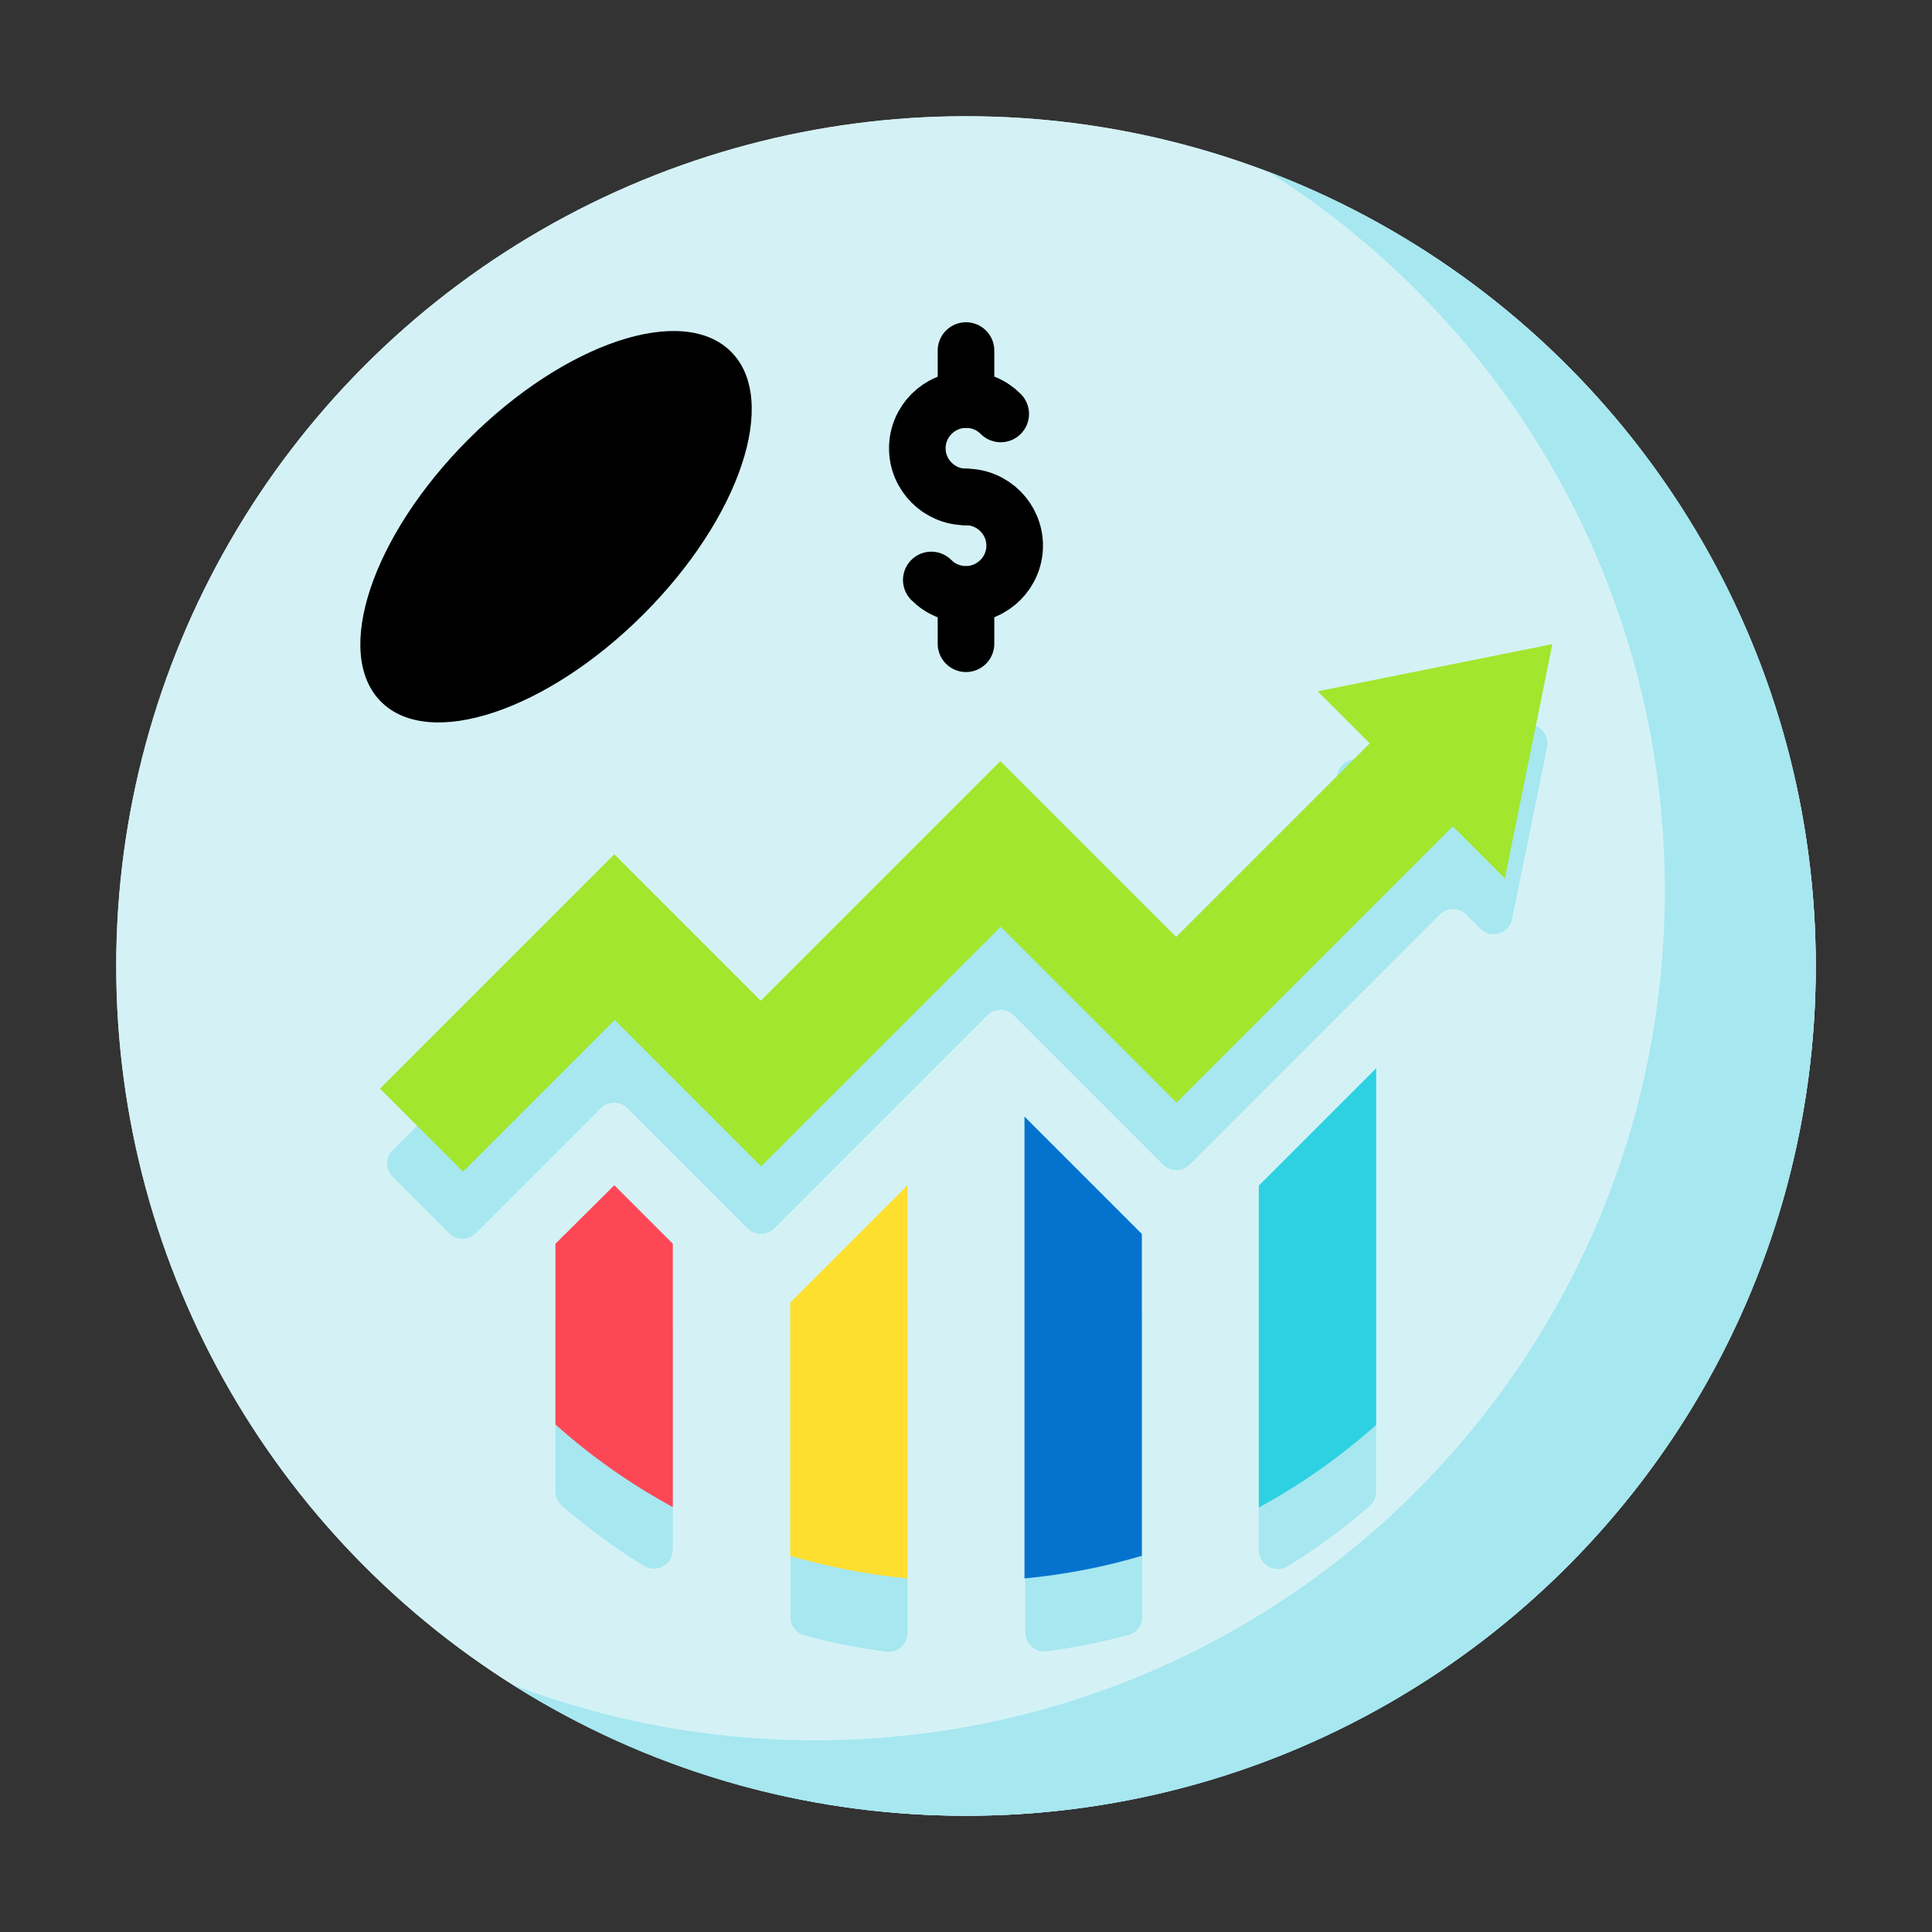
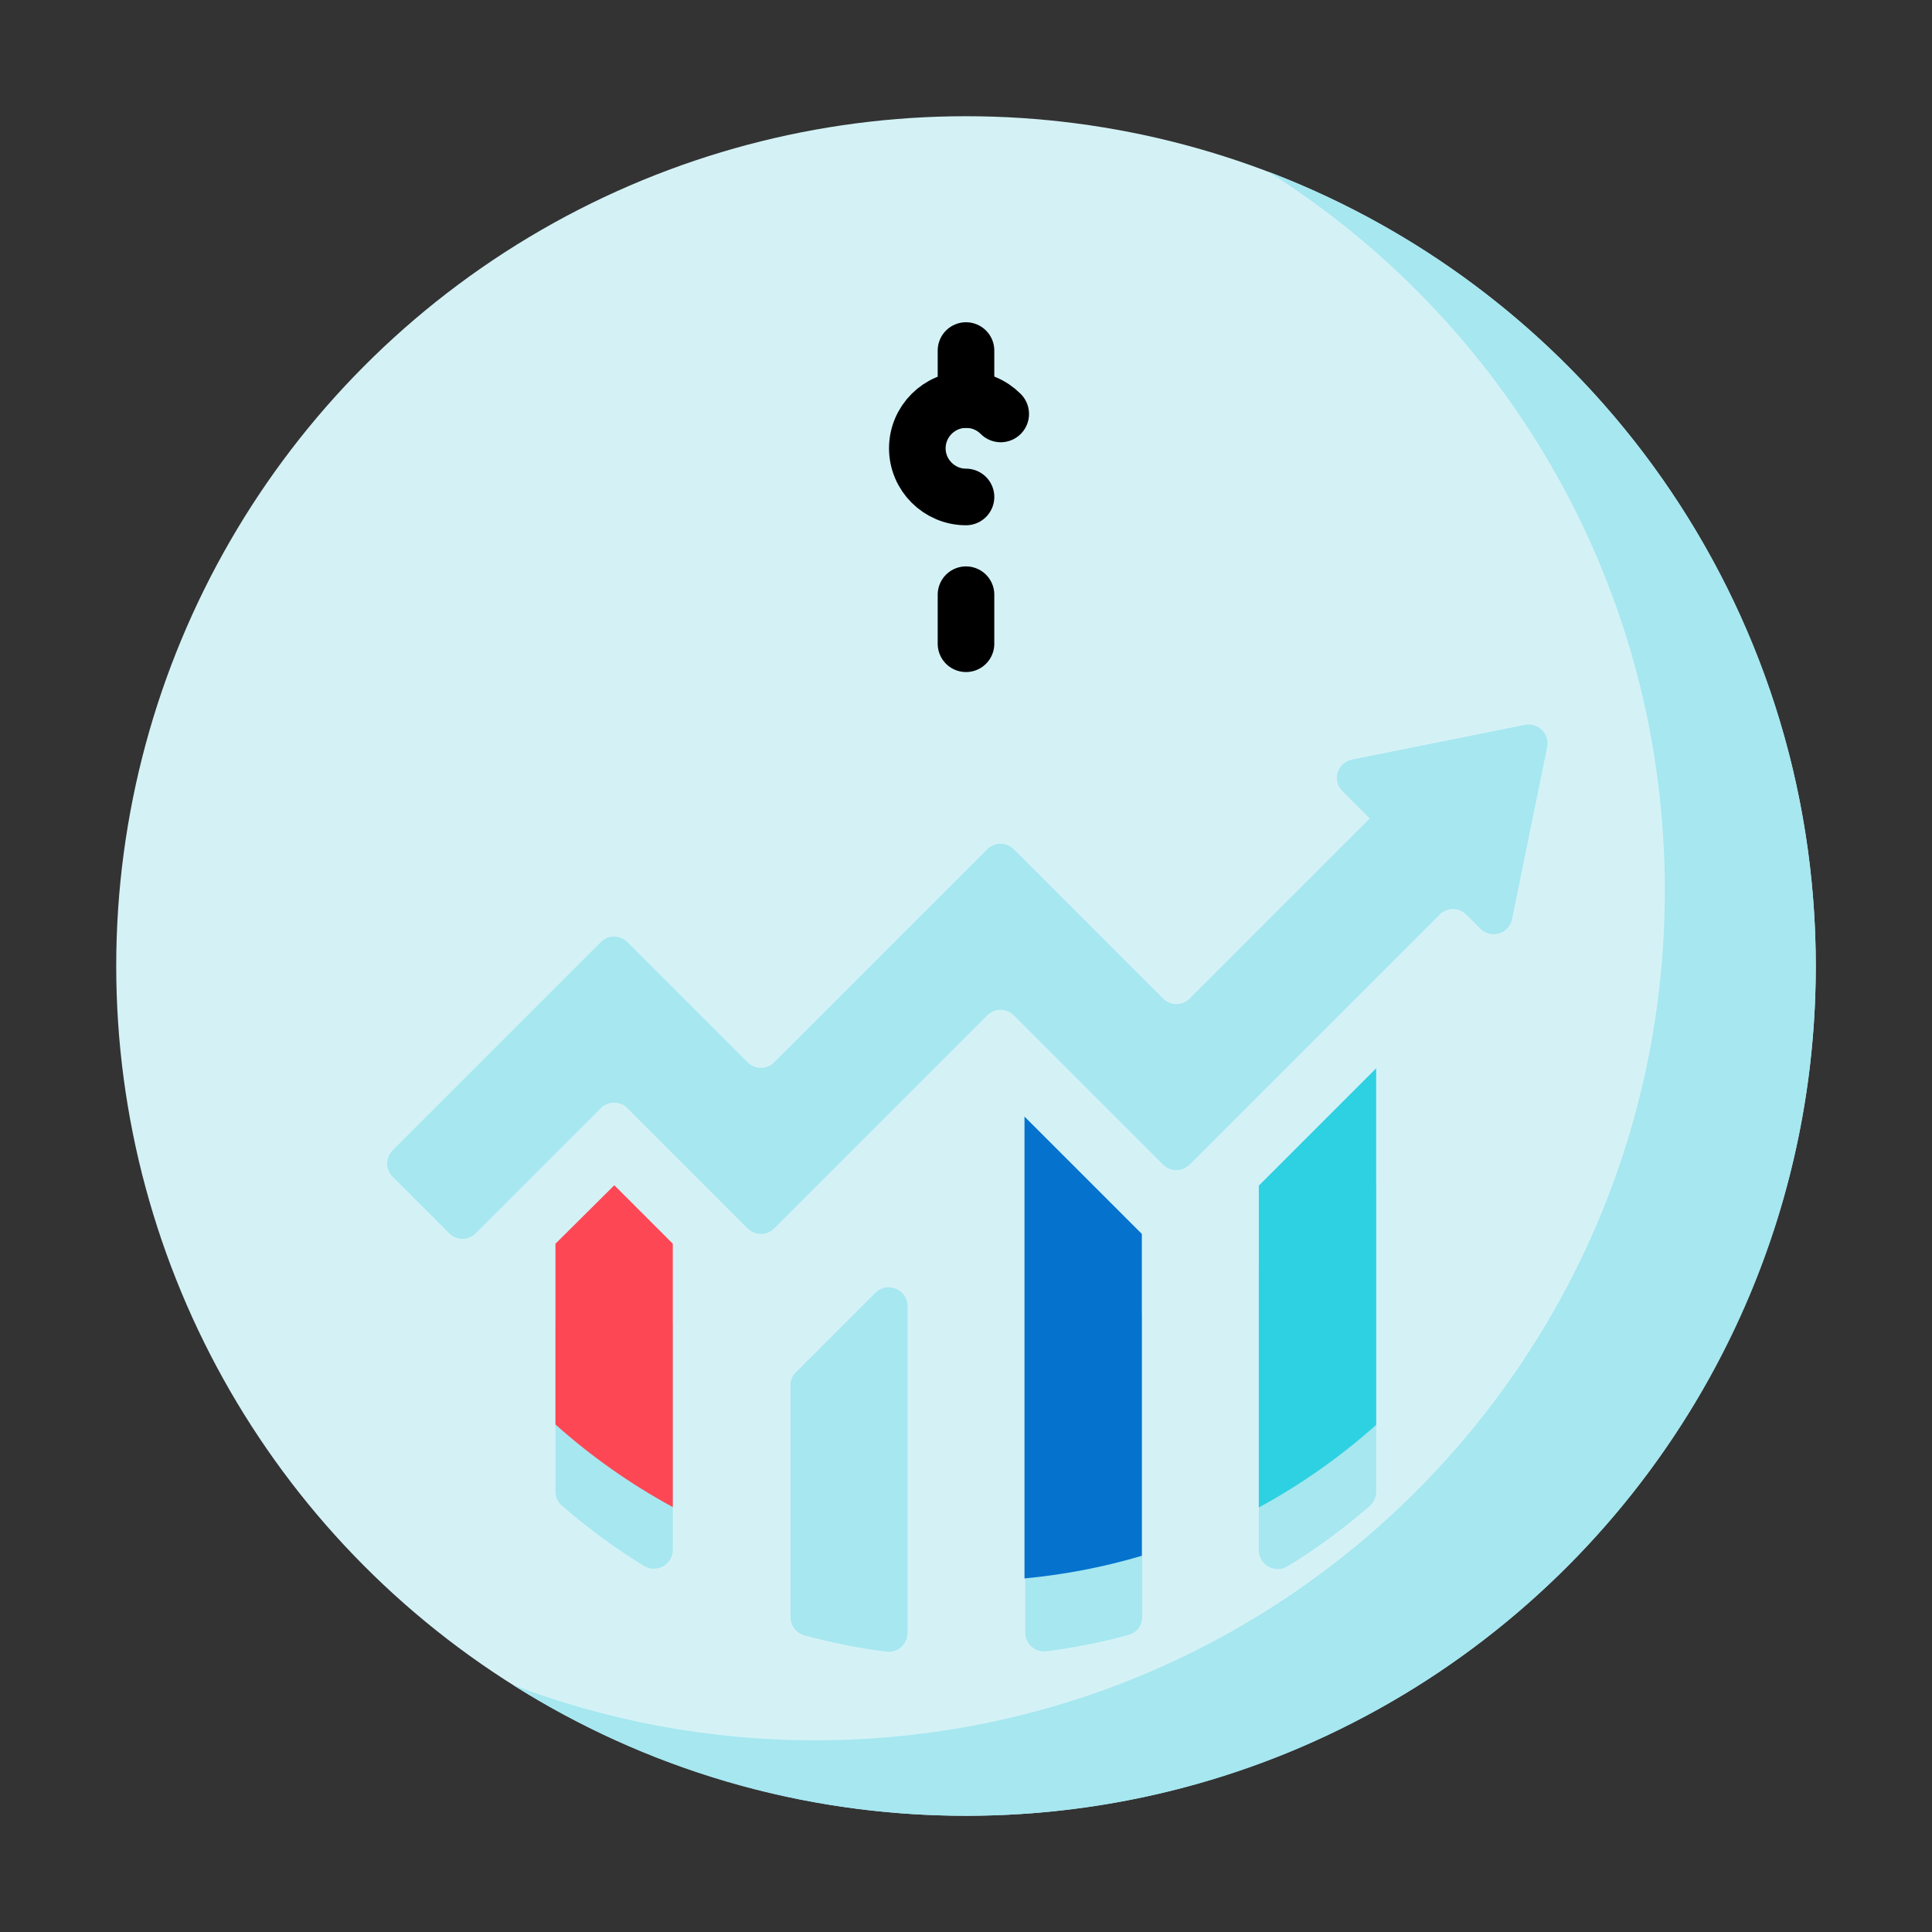
<svg xmlns="http://www.w3.org/2000/svg" version="1.1" id="Layer_1" x="0px" y="0px" viewBox="0 0 512 512" style="enable-background:new 0 0 512 512;" xml:space="preserve">
  <rect x="0" y="0" width="512" height="512" fill="#333333" stroke="none" />
  <style type="text/css">
	.st0{fill:#D6F0F2;}
	.st1{fill:#D4F2F6;}
	.st2{fill:#A6E7F0;}
	.st3{fill:#FD4755;}
	.st4{fill:#FEDF30;}
	.st5{fill:#0573CE;}
	.st6{fill:#2ED1E2;}
	.st7{fill:#A2E62E;}
	.st8{fill:none;stroke:#000000;stroke-width:15;stroke-linecap:round;stroke-linejoin:round;stroke-miterlimit:10;}
</style>
  <g>
-     <circle class="st0" cx="256" cy="256" r="225.2" />
    <g>
      <circle class="st1" cx="256" cy="256" r="225.2" />
      <path class="st2" d="M166.3,337.7l10.5,10.5c0.9,0.9,1.5,2.2,1.5,3.5v59c0,3.9-4.3,6.3-7.6,4.3c-7.7-4.7-15-10.1-21.8-16    c-1.1-1-1.7-2.3-1.7-3.8v-43.6c0-1.3,0.5-2.6,1.5-3.5l10.5-10.5C161.2,335.7,164.4,335.7,166.3,337.7L166.3,337.7z M210.9,363.7    l21.1-21.1c3.1-3.1,8.5-0.9,8.5,3.5v86.6c0,3-2.6,5.4-5.6,5c-7.3-0.9-14.6-2.4-21.7-4.3c-2.2-0.6-3.7-2.6-3.7-4.8v-61.3    C209.4,365.9,209.9,364.7,210.9,363.7L210.9,363.7z M280.1,324.5l21.1,21.1c0.9,0.9,1.5,2.2,1.5,3.5v79.4c0,2.3-1.5,4.2-3.7,4.8    c-7.1,1.9-14.4,3.4-21.7,4.3c-3,0.4-5.6-2-5.6-5V328C271.5,323.5,276.9,321.3,280.1,324.5L280.1,324.5z M364.7,315.1v80.2    c0,1.4-0.6,2.8-1.7,3.8c-6.8,5.9-14.1,11.3-21.8,16c-3.3,2-7.6-0.4-7.6-4.3v-74.6c0-1.3,0.5-2.6,1.5-3.5l21.1-21.1    C359.3,308.4,364.7,310.7,364.7,315.1z M358.3,201.3c-3.9,0.8-5.4,5.6-2.5,8.4l7.2,7.2l-47.7,47.7c-2,2-5.1,2-7.1,0l-39.5-39.5    c-2-2-5.1-2-7.1,0l-56.4,56.4c-2,2-5.1,2-7.1,0l-31.8-31.8c-2-2-5.1-2-7.1,0l-55.1,55.1c-2,2-2,5.1,0,7.1l14.9,14.9    c2,2,5.1,2,7.1,0l33.1-33.1c2-2,5.1-2,7.1,0l31.8,31.8c2,2,5.1,2,7.1,0l56.4-56.4c2-2,5.1-2,7.1,0l39.5,39.5c2,2,5.1,2,7.1,0    l66.2-66.2c2-2,5.1-2,7.1,0l3.7,3.7c2.8,2.8,7.6,1.4,8.4-2.5L410,198c0.7-3.5-2.4-6.6-5.9-5.9L358.3,201.3L358.3,201.3z" />
      <path class="st2" d="M336.1,45.5C399.3,85.4,441.2,155.8,441.2,236c0,124.4-100.8,225.2-225.2,225.2c-28.2,0-55.2-5.2-80.1-14.7    c34.8,22,75.9,34.7,120.1,34.7c124.4,0,225.2-100.8,225.2-225.2C481.2,159.8,420.9,77.7,336.1,45.5z" />
      <path class="st3" d="M162.8,314.1l15.5,15.5v69.8c-11.2-6.1-21.6-13.4-31.1-21.9v-47.9L162.8,314.1z" />
-       <path class="st4" d="M209.4,345.2l31.1-31.1v104.2c-10.5-1-20.9-3-31.1-6V345.2L209.4,345.2z" />
      <path class="st5" d="M271.5,295.9l31.1,31.1v85.3c-10.1,3-20.5,5-31.1,6V295.9L271.5,295.9z" />
      <path class="st6" d="M364.7,283.1v94.5c-9.5,8.5-19.9,15.8-31.1,21.9v-85.3L364.7,283.1z" />
-       <ellipse transform="matrix(0.707 -0.707 0.707 0.707 -55.553 145.1)" cx="147.4" cy="139.6" rx="65.6" ry="32.8" />
-       <path class="st7" d="M349.2,183.2L363,197l0,0l-51.3,51.3l-46.6-46.6l-63.5,63.5l-38.8-38.8l-62.1,62.1l22,22l40.2-40.2l38.8,38.8    l63.5-63.5l46.6,46.6L385,219l13.8,13.8l12.6-62.1L349.2,183.2z" />
      <path class="st8" d="M256,131.7c-7.1,0-12.9-5.8-12.9-12.9s5.8-12.9,12.9-12.9c3.6,0,6.8,1.4,9.2,3.8" />
-       <path class="st8" d="M256,131.7c7.1,0,12.9,5.8,12.9,12.9c0,7.1-5.8,12.9-12.9,12.9c-3.6,0-6.8-1.4-9.2-3.8" />
      <line class="st8" x1="256" y1="157.6" x2="256" y2="170.6" />
      <line class="st8" x1="256" y1="92.9" x2="256" y2="105.9" />
    </g>
  </g>
</svg>